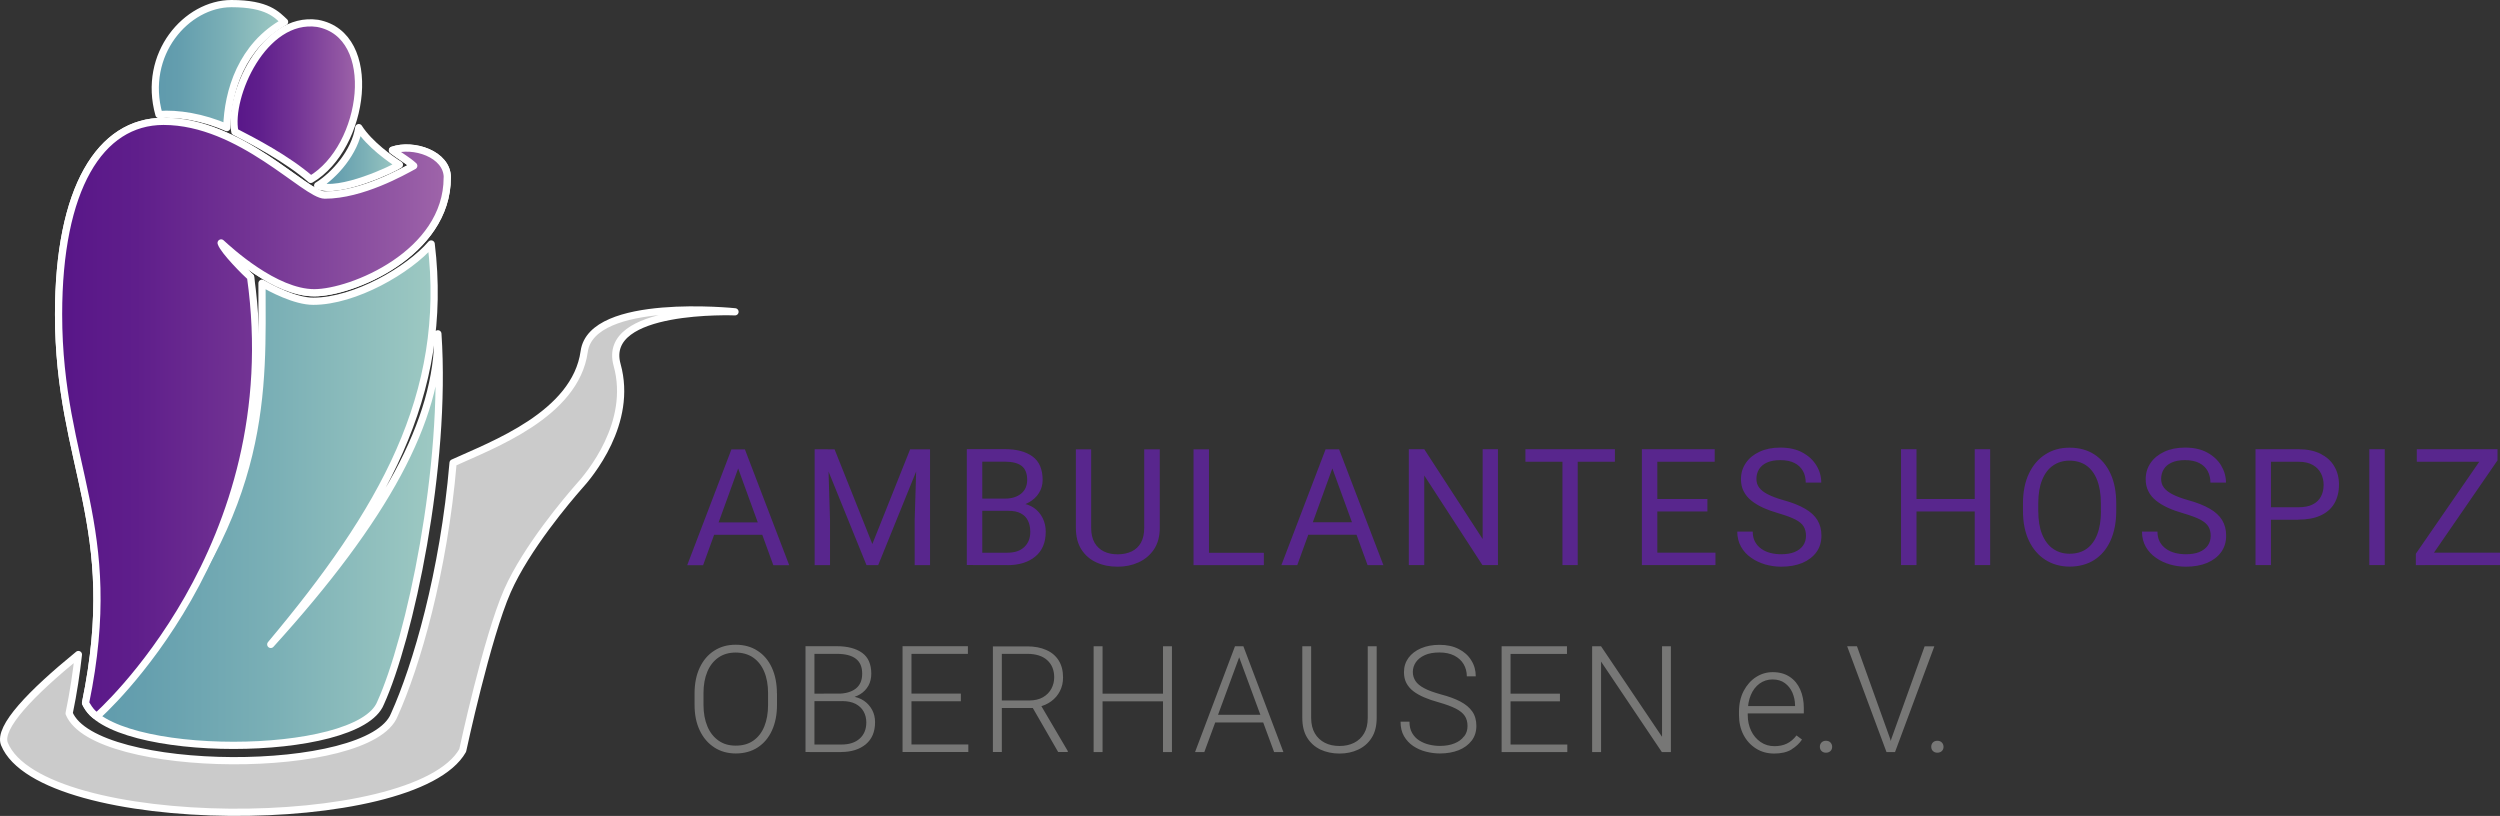
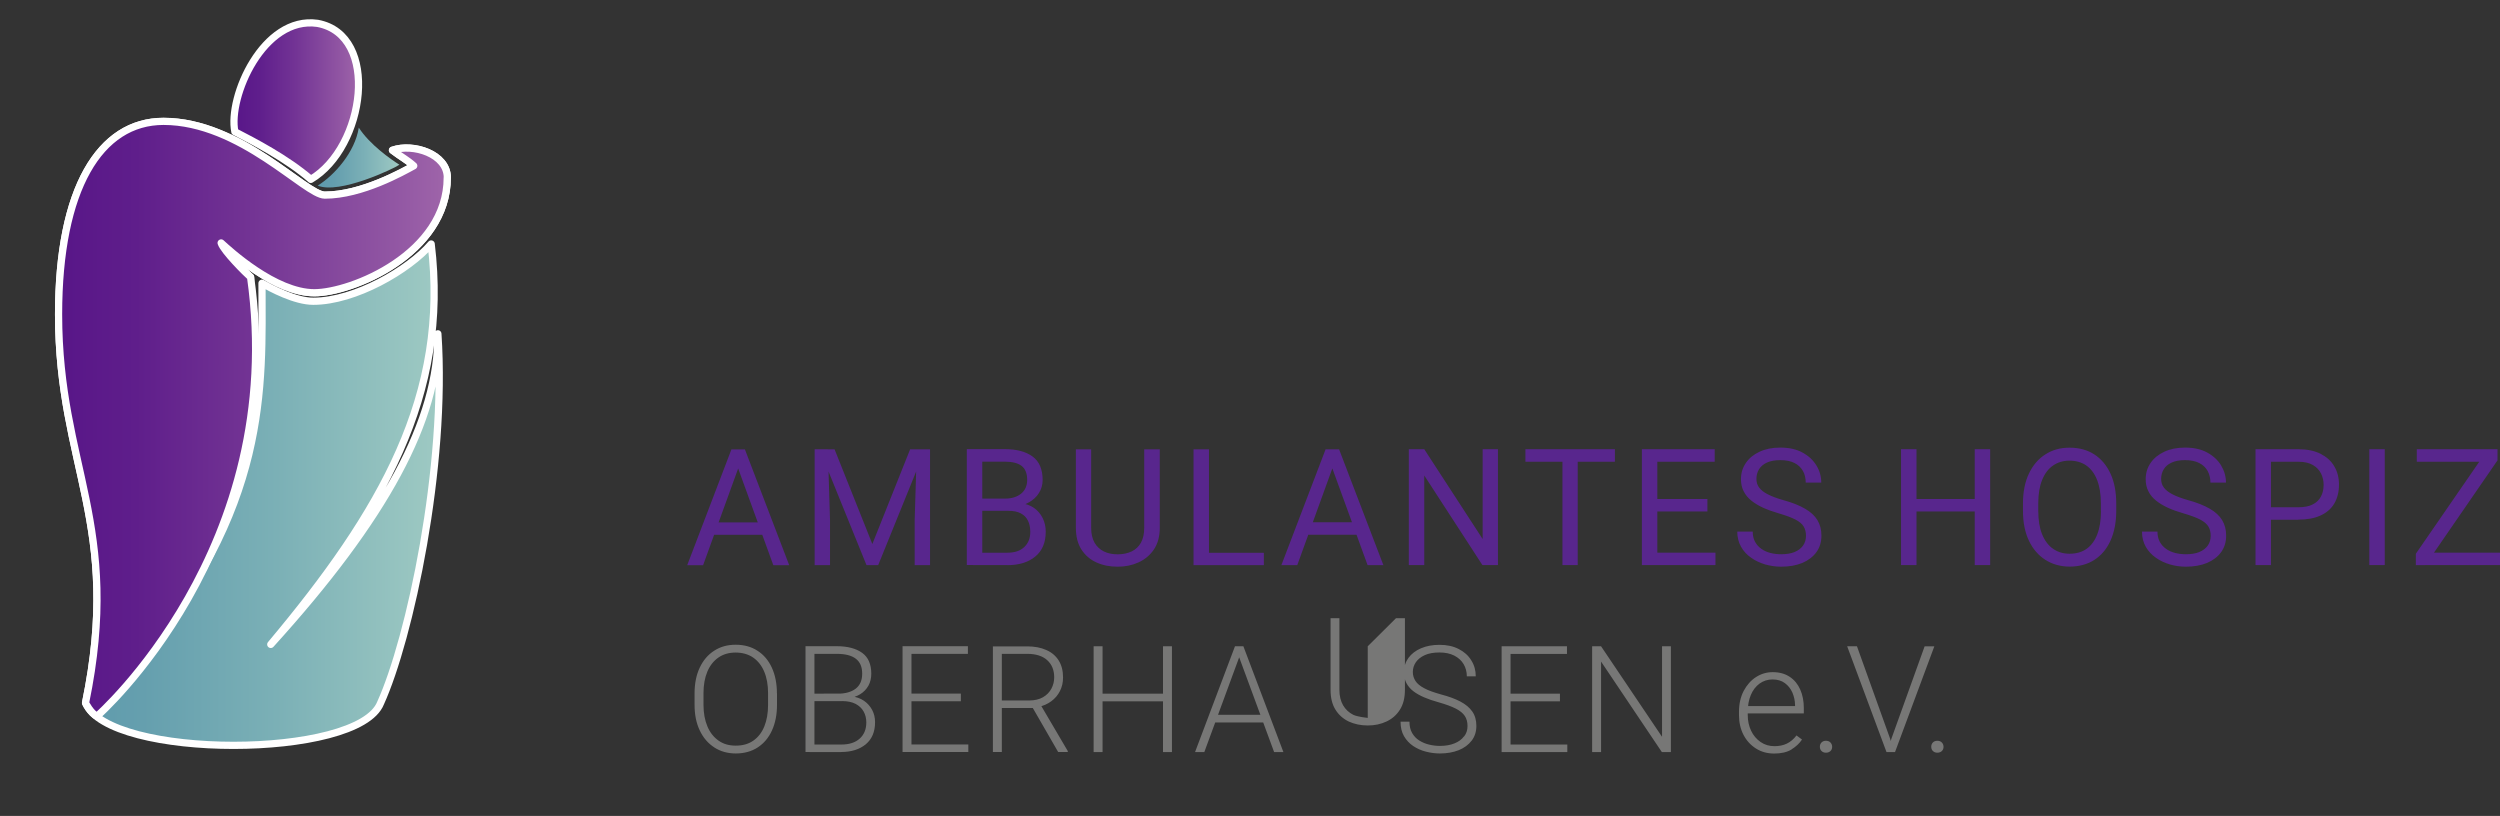
<svg xmlns="http://www.w3.org/2000/svg" xmlns:xlink="http://www.w3.org/1999/xlink" viewBox="0 0 291.12 95.01">
  <rect x="0" y="0" width="291.12" height="95.01" fill="#333333" stroke="none" />
  <defs>
    <clipPath id="clippath">
      <path d="m36.99,21.61c2.5,1.07,8.96-2.01,9.52-2.43-.97-.6-3.49-2.37-4.73-4.32-.44,2.86-2.85,5.56-4.78,6.75" fill="none" />
    </clipPath>
    <linearGradient id="Unbenannter_Verlauf_2" x1="-32.34" y1="110.22" x2="-31.34" y2="110.22" gradientTransform="translate(366.22 1142.14) scale(10.19 -10.19)" gradientUnits="userSpaceOnUse">
      <stop offset="0" stop-color="#5d99ac" />
      <stop offset=".22" stop-color="#649eae" />
      <stop offset=".55" stop-color="#7aafb6" />
      <stop offset=".97" stop-color="#9ec9c3" />
      <stop offset=".99" stop-color="#a0cbc4" />
      <stop offset="1" stop-color="#a0cbc4" />
    </linearGradient>
    <clipPath id="clippath-1">
      <path d="m6.82,36.61c0,17.73,7.43,24.46,3.14,45.25,2.72,6.58,31.77,6.58,34.36,0,3.37-7.42,7.72-27.47,6.67-42.99.09,9.98-6.11,21.46-19.46,36.17,12.97-15.46,20.81-29.07,18.68-46.63-2.61,3.03-8.89,6.67-13.73,6.67-2.13,0-4.91-1.51-5.97-2.1,0,12.26.93,25.95-15.05,44.83,14.8-19.12,13.72-27.37,13.72-45.54-.51-.45-3.14-3.06-3.43-3.98.93.86,6.29,5.8,10.85,5.8,4.31,0,15.48-4.53,15.48-13.42,0-2.74-3.97-4.03-6.39-3.18.97.75,1.71,1.11,2.47,1.81-1.23.67-6.05,3.41-10.36,3.41-2.26,0-9.79-8.59-18.78-8.59-7.43,0-12.22,7.86-12.22,22.47" fill="none" />
    </clipPath>
    <linearGradient id="Unbenannter_Verlauf_26" x1="-35.07" y1="109.64" x2="-34.07" y2="109.64" gradientTransform="translate(1617.97 5088.5) scale(45.95 -45.95)" gradientUnits="userSpaceOnUse">
      <stop offset="0" stop-color="#5d9aac" />
      <stop offset=".22" stop-color="#659fae" />
      <stop offset=".56" stop-color="#7bb0b6" />
      <stop offset=".98" stop-color="#9fcac3" />
      <stop offset=".99" stop-color="#a0cbc4" />
    </linearGradient>
    <clipPath id="clippath-2">
      <path d="m18.51,13.34c2.15-.17,5.13.29,7.9,1.52.11-4.25,1.75-9.55,6.74-12.31-.91-.83-1.96-2.13-6.19-2.13-5.21,0-10.42,5.86-8.44,12.92" fill="none" />
    </clipPath>
    <linearGradient id="Unbenannter_Verlauf_2-2" x1="-33.58" y1="109.9" x2="-32.58" y2="109.9" gradientTransform="translate(546.1 1737.06) scale(15.74 -15.74)" xlink:href="#Unbenannter_Verlauf_2" />
    <linearGradient id="Unbenannter_Verlauf_9" x1="6.82" y1="48.78" x2="52.09" y2="48.78" gradientUnits="userSpaceOnUse">
      <stop offset="0" stop-color="#581688" />
      <stop offset=".2" stop-color="#5f1e8b" />
      <stop offset=".5" stop-color="#733494" />
      <stop offset=".88" stop-color="#9358a4" />
      <stop offset=".99" stop-color="#9e64a9" />
    </linearGradient>
    <linearGradient id="Unbenannter_Verlauf_15" x1="27.24" y1="11.76" x2="41.74" y2="11.76" gradientUnits="userSpaceOnUse">
      <stop offset="0" stop-color="#581689" />
      <stop offset=".2" stop-color="#5f1e8c" />
      <stop offset=".5" stop-color="#733495" />
      <stop offset=".88" stop-color="#9358a4" />
      <stop offset=".99" stop-color="#9e64a9" />
    </linearGradient>
  </defs>
  <g id="männchen_rechts">
    <g clip-path="url(#clippath)" fill="none">
      <rect x="36.99" y="14.86" width="9.52" height="7.83" fill="url(#Unbenannter_Verlauf_2)" />
    </g>
-     <path d="m36.99,21.61c2.5,1.07,8.96-2.01,9.52-2.43-.97-.6-3.49-2.37-4.73-4.32-.44,2.86-2.85,5.56-4.78,6.75" fill="none" stroke="#fff" stroke-linecap="round" stroke-linejoin="round" stroke-width=".84" />
    <g clip-path="url(#clippath-1)" fill="none">
      <rect x="6.82" y="14.14" width="45.53" height="74.3" fill="url(#Unbenannter_Verlauf_26)" />
    </g>
    <path d="m48.18,19.32c-1.23.67-6.05,3.41-10.36,3.41-2.26,0-9.8-8.59-18.78-8.59-7.43,0-12.22,7.86-12.22,22.47,0,17.73,7.43,24.46,3.14,45.25,2.72,6.58,31.77,6.58,34.36,0,3.37-7.42,7.72-27.47,6.67-42.99.09,9.98-6.11,21.46-19.46,36.17,12.97-15.46,20.81-29.07,18.68-46.63-2.61,3.03-8.89,6.67-13.73,6.67-2.13,0-4.92-1.51-5.97-2.1,0,12.26.92,25.95-15.05,44.83,14.8-19.12,13.72-27.37,13.72-45.54-.51-.45-3.14-3.06-3.42-3.98.93.86,6.29,5.8,10.85,5.8,4.31,0,15.48-4.53,15.48-13.42,0-2.74-3.97-4.03-6.39-3.18.97.75,1.71,1.11,2.47,1.81" fill="none" stroke="#fff" stroke-linecap="round" stroke-linejoin="round" stroke-width=".84" />
    <g clip-path="url(#clippath-2)" fill="none">
-       <rect x="16.53" y=".42" width="16.61" height="14.44" fill="url(#Unbenannter_Verlauf_2-2)" />
-     </g>
-     <path d="m33.14,2.55c-4.99,2.76-6.62,8.05-6.73,12.31-2.77-1.23-5.75-1.69-7.9-1.52C16.53,6.27,21.75.42,26.95.42c4.23,0,5.28,1.3,6.19,2.13" fill="none" stroke="#fff" stroke-linecap="round" stroke-linejoin="round" stroke-width=".84" />
+       </g>
  </g>
  <g id="Weg">
-     <path d="m71.86,42.49c-1.89-6.82,13.73-6.18,13.73-6.18,0,0-16.68-1.74-17.56,4.62-1.02,7.35-10.71,10.88-15.27,12.97-1.09,12.78-4.29,23.7-6.84,29.34-2.85,7.23-34.88,7.07-37.87-.17.51-2.46.84-4.71,1.08-6.85C3.6,80.73-.22,84.7.51,86.62c4.26,10.42,47.83,10.57,53.37.77,0,0,2.82-13.17,5.21-18.59,2.21-5.01,7.05-10.69,8.27-12.08,1.29-1.4,6.38-7.47,4.5-14.23" fill="#cbcbcb" />
-     <path d="m71.86,42.49c-1.89-6.82,13.73-6.18,13.73-6.18,0,0-16.68-1.74-17.56,4.62-1.02,7.35-10.71,10.88-15.27,12.97-1.09,12.78-4.29,23.7-6.84,29.34-2.85,7.23-34.88,7.07-37.87-.17.51-2.46.84-4.71,1.08-6.85C3.6,80.73-.22,84.7.51,86.62c4.26,10.42,47.83,10.57,53.37.77,0,0,2.82-13.17,5.21-18.59,2.21-5.01,7.05-10.69,8.27-12.08,1.29-1.4,6.38-7.47,4.5-14.23" fill="none" stroke="#fff" stroke-linecap="round" stroke-linejoin="round" stroke-width=".84" />
-   </g>
+     </g>
  <g id="Männchen_links">
    <path d="m52.09,20.68c0-2.74-3.97-4.03-6.39-3.18.98.75,1.71,1.11,2.48,1.81-1.23.67-6.05,3.41-10.36,3.41-2.26,0-9.8-8.59-18.78-8.59-7.42,0-12.22,7.86-12.22,22.47,0,17.73,7.43,24.46,3.14,45.25,0,0,.61,1.23,1.34,1.55,0,0,22.33-19.58,17.88-51.13-.52-.45-3.14-3.06-3.43-3.98.94.86,6.29,5.8,10.85,5.8,4.32,0,15.48-4.53,15.48-13.42Z" fill="url(#Unbenannter_Verlauf_9)" stroke="#fff" stroke-linecap="round" stroke-linejoin="round" stroke-width=".84" />
    <path d="m36.19,20.88c-2.81-2.43-6.7-4.44-8.84-5.54-.82-4.05,3.3-13.52,9.63-12.62,7.31,1.35,5.56,14.42-.79,18.17" fill="url(#Unbenannter_Verlauf_15)" stroke="#fff" stroke-linecap="round" stroke-linejoin="round" stroke-width=".84" />
  </g>
  <g id="Typo">
    <path d="m290.07,52.31h-8.64v1.46h8.64v-1.46Zm.76,1.29v-1.29h-1.12l-8.39,12.17v1.33h1.11l8.4-12.2Zm.3,10.76h-9.13v1.44h9.13v-1.44Zm-13.43-12.05h-1.8v13.49h1.8v-13.49Zm-10.06,8.2c1.02,0,1.88-.16,2.58-.48.7-.32,1.24-.78,1.6-1.39.36-.61.55-1.35.55-2.21,0-.8-.18-1.51-.55-2.13-.36-.62-.9-1.1-1.6-1.46-.7-.35-1.57-.53-2.58-.53h-4.99v13.49h1.8v-12.03h3.19c.7,0,1.26.13,1.69.38.43.25.74.58.95.99.2.41.3.84.3,1.31,0,.51-.1.96-.3,1.35-.2.4-.52.71-.95.93-.43.23-.99.34-1.69.34h-3.6v1.45h3.6Zm-10.55,3.02c-.23.32-.55.57-.98.75-.43.18-.95.26-1.58.26-.43,0-.85-.05-1.24-.15-.39-.1-.75-.26-1.06-.48-.31-.22-.55-.49-.73-.82-.18-.33-.27-.73-.27-1.19h-1.8c0,.67.15,1.26.44,1.77.29.51.69.94,1.18,1.28.49.35,1.04.6,1.64.78.6.17,1.22.26,1.84.26.95,0,1.78-.15,2.48-.44.7-.3,1.25-.72,1.64-1.26.39-.54.58-1.18.58-1.91s-.16-1.3-.47-1.82c-.31-.51-.8-.96-1.45-1.33-.66-.38-1.49-.71-2.51-.99-.74-.21-1.33-.43-1.8-.67-.46-.23-.8-.5-1.02-.79-.22-.29-.32-.63-.32-1.01,0-.42.1-.79.3-1.12.2-.33.5-.59.91-.78.41-.19.93-.29,1.56-.29.67,0,1.23.11,1.67.34.44.22.76.54.98.93.21.4.32.85.32,1.35h1.81c0-.7-.19-1.37-.56-1.99-.37-.62-.91-1.12-1.62-1.51-.71-.39-1.57-.58-2.59-.58-.92,0-1.72.16-2.41.48-.68.32-1.22.75-1.6,1.31-.38.55-.57,1.18-.57,1.89,0,.53.1.99.31,1.4.2.41.5.77.88,1.08.38.31.84.59,1.38.84s1.14.46,1.8.65c.85.25,1.51.49,1.97.73.46.24.78.51.96.81.18.3.27.66.27,1.08s-.11.82-.34,1.14m-12.44-4.04c0,1.08-.14,1.99-.43,2.73-.28.74-.7,1.3-1.24,1.69-.54.38-1.2.57-1.97.57s-1.38-.19-1.93-.57c-.55-.38-.98-.95-1.28-1.69-.3-.74-.45-1.65-.45-2.73v-.88c0-1.07.15-1.98.45-2.72.3-.74.72-1.3,1.27-1.68.55-.38,1.19-.57,1.92-.57s1.42.19,1.96.57c.54.38.96.94,1.25,1.68.29.74.44,1.65.44,2.72v.88Zm1.78-.86c0-1.35-.22-2.51-.67-3.48-.45-.97-1.08-1.72-1.89-2.24s-1.77-.78-2.87-.78-2,.26-2.82.78c-.82.52-1.46,1.27-1.92,2.24-.46.97-.69,2.13-.69,3.48v.86c0,1.35.23,2.5.69,3.47.46.97,1.11,1.72,1.93,2.24.82.52,1.76.78,2.83.78s2.05-.26,2.86-.78c.81-.52,1.44-1.27,1.88-2.24.44-.97.67-2.13.67-3.47v-.86Zm-14.68-6.32h-1.8v13.49h1.8v-13.49Zm-8.58,0h-1.8v13.49h1.8v-13.49Zm7,5.8h-7.28v1.45h7.28v-1.45Zm-20.21,5.42c-.23.32-.55.57-.98.75-.43.18-.96.26-1.58.26-.43,0-.85-.05-1.24-.15-.39-.1-.75-.26-1.06-.48-.31-.22-.55-.49-.73-.82-.18-.33-.27-.73-.27-1.19h-1.8c0,.67.15,1.26.44,1.77.29.51.68.94,1.18,1.28.49.35,1.04.6,1.64.78.6.17,1.22.26,1.84.26.95,0,1.78-.15,2.48-.44.7-.3,1.25-.72,1.64-1.26.39-.54.58-1.18.58-1.91s-.16-1.3-.47-1.82c-.31-.51-.8-.96-1.45-1.33-.65-.38-1.49-.71-2.51-.99-.74-.21-1.33-.43-1.8-.67-.46-.23-.8-.5-1.02-.79-.22-.29-.32-.63-.32-1.01,0-.42.1-.79.3-1.12.2-.33.5-.59.91-.78.41-.19.93-.29,1.56-.29.67,0,1.23.11,1.67.34.44.22.76.54.98.93s.32.85.32,1.35h1.81c0-.7-.18-1.37-.56-1.99-.37-.62-.91-1.12-1.62-1.51-.71-.39-1.58-.58-2.59-.58-.92,0-1.72.16-2.41.48s-1.22.75-1.6,1.31c-.38.55-.57,1.18-.57,1.89,0,.53.1.99.31,1.4.2.41.5.77.88,1.08.38.31.84.59,1.38.84.53.24,1.14.46,1.8.65.85.25,1.51.49,1.97.73.46.24.79.51.96.81.18.3.27.66.27,1.08s-.11.82-.34,1.14m-10.29-11.22h-7.03v1.46h7.03v-1.46Zm-.85,5.8h-6.18v1.45h6.18v-1.45Zm-5.83-5.8h-1.8v13.49h1.8v-13.49Zm6.77,12.05h-7.12v1.44h7.12v-1.44Zm-11.71-12.05h-10.42v1.46h10.42v-1.46Zm-4.33,0h-1.78v13.49h1.78v-13.49Zm-9.29,0h-1.78v10.46l-6.8-10.46h-1.8v13.49h1.8v-10.43l6.77,10.43h1.81v-13.49Zm-15.4,8.51h-7.59v1.45h7.59v-1.45Zm.22,4.99h1.84l-5.16-13.49h-1.18l.02,1.19,4.48,12.3Zm-3.73-12.3l.03-1.19h-1.19l-5.15,13.49h1.85l4.46-12.3Zm-14.74-1.19h-1.8v13.49h1.8v-13.49Zm6.39,12.05h-6.74v1.44h6.74v-1.44Zm-13.93-12.05v9.13c0,.7-.13,1.29-.38,1.74-.26.46-.62.8-1.08,1.02-.46.22-1.01.34-1.63.34s-1.16-.11-1.62-.34c-.46-.23-.82-.57-1.08-1.02-.26-.46-.39-1.04-.39-1.74v-9.13h-1.78v9.13c0,1.01.21,1.86.64,2.53.43.67,1.01,1.18,1.75,1.51.74.34,1.56.5,2.48.5s1.68-.17,2.42-.5c.75-.34,1.34-.84,1.8-1.51.45-.67.68-1.52.68-2.53v-9.13h-1.81Zm-15.93,13.49c1.35,0,2.43-.33,3.24-1,.81-.66,1.22-1.63,1.22-2.9,0-.58-.12-1.11-.36-1.59s-.58-.88-1.03-1.19c-.45-.31-1-.49-1.65-.55l-.38-.52h-3.48l-.02,1.42h2.55c.61,0,1.1.1,1.47.3.38.2.65.48.83.85.18.37.27.8.27,1.3,0,.74-.23,1.33-.7,1.77-.46.44-1.12.66-1.96.66h-3.01l-1.03,1.44h4.04Zm.08-6.32l.63-.43c.67-.08,1.26-.26,1.77-.55.51-.28.91-.65,1.19-1.1.28-.45.43-.95.43-1.51,0-1.25-.39-2.17-1.17-2.74-.78-.57-1.86-.86-3.23-.86h-4.43v13.49h1.8v-12.03h2.63c.88,0,1.53.17,1.96.5.43.34.64.88.64,1.62,0,.69-.24,1.22-.7,1.6-.47.38-1.09.58-1.85.58h-3.1l.02,1.42h3.41Zm-10.63-7.17l-.25,8.22v5.27h1.79v-13.49h-1.54Zm-11.9,0v13.49h1.79v-5.27l-.25-8.22h-1.54Zm.57,0l5.47,13.49h1.36l5.47-13.49h-1.75l-4.4,11.03-4.4-11.03h-1.75Zm-5.59,8.51h-7.59v1.45h7.59v-1.45Zm.22,4.99h1.84l-5.16-13.49h-1.18l.02,1.19,4.47,12.3Zm-3.73-12.3l.03-1.19h-1.19l-5.15,13.49h1.85l4.46-12.3Z" fill="#58268d" />
-     <path d="m225.08,87.45c.13.13.3.2.52.2s.4-.07.53-.2c.13-.13.19-.29.19-.48s-.06-.36-.19-.5c-.13-.14-.31-.21-.53-.21s-.39.07-.52.2c-.13.14-.19.3-.19.5s.06.36.19.49m-8.85-12.19h-1.13l4.58,12.32h.85l-.42-1.53-3.87-10.79Zm4.01,10.79l-.41,1.53h.84l4.58-12.32h-1.13l-3.88,10.79Zm-8.13,1.4c.13.13.3.2.52.2s.4-.07.53-.2c.13-.13.19-.29.19-.48s-.06-.36-.19-.5c-.13-.14-.31-.21-.53-.21s-.39.07-.52.2c-.13.14-.19.3-.19.5s.06.36.19.49m-3.5-.18c.52-.32.93-.7,1.23-1.15l-.64-.48c-.33.43-.71.75-1.12.95-.42.2-.9.3-1.44.3-.61,0-1.16-.16-1.63-.49-.47-.33-.84-.76-1.1-1.31-.26-.55-.39-1.16-.39-1.83v-.36c0-.74.12-1.4.36-1.97.24-.57.58-1.01,1.02-1.33.44-.32.94-.48,1.51-.48s1.05.14,1.44.43c.38.28.67.65.87,1.1.19.45.3.93.31,1.45v.12h-5.91v.85h6.93v-.62c0-.81-.14-1.53-.42-2.16-.28-.63-.69-1.13-1.23-1.48-.54-.36-1.2-.54-1.98-.54-.69,0-1.34.19-1.93.57-.6.38-1.07.92-1.44,1.61-.36.69-.55,1.51-.55,2.45v.36c0,.87.18,1.65.53,2.32.35.67.84,1.2,1.46,1.59.62.39,1.32.58,2.12.58s1.5-.16,2.02-.48m-14.06-12.01h-1.03v10.54l-7.1-10.54h-1.04v12.32h1.04v-10.54l7.08,10.54h1.05v-12.32Zm-12.1,0h-6.89v.89h6.89v-.89Zm-.82,5.52h-6.07v.89h6.07v-.89Zm-5.75-5.52h-1.04v12.32h1.04v-12.32Zm6.61,11.44h-6.93v.88h6.93v-.88Zm-12.04-.94c-.26.35-.63.62-1.11.81-.47.19-1.03.29-1.68.29-.42,0-.84-.05-1.26-.15-.42-.1-.8-.26-1.15-.48-.35-.22-.62-.51-.83-.87-.21-.36-.31-.8-.31-1.32h-1.04c0,.65.13,1.21.4,1.68.27.47.63.85,1.07,1.15.45.3.94.52,1.49.66s1.09.21,1.63.21c.82,0,1.54-.13,2.18-.38.64-.26,1.14-.63,1.51-1.11.37-.48.55-1.06.55-1.72s-.16-1.23-.48-1.68c-.32-.46-.78-.84-1.39-1.16-.61-.32-1.35-.59-2.23-.82-.82-.23-1.48-.46-1.96-.72-.48-.25-.83-.54-1.03-.85s-.31-.66-.31-1.05c0-.41.12-.79.35-1.13.23-.34.58-.62,1.04-.83.46-.21,1.03-.31,1.71-.31s1.24.12,1.72.36c.47.24.84.57,1.09.99.25.42.38.9.38,1.43h1.04c0-.69-.17-1.31-.52-1.86-.34-.56-.83-1-1.46-1.32-.63-.33-1.38-.49-2.24-.49-.81,0-1.52.13-2.15.4-.62.26-1.11.64-1.46,1.11-.35.48-.53,1.03-.53,1.67,0,.48.09.91.28,1.27.19.36.46.68.81.95.35.27.78.51,1.27.72.49.21,1.05.4,1.67.57.85.24,1.52.49,2.01.74.49.25.84.54,1.05.86.21.32.31.71.31,1.17s-.13.87-.4,1.21m-11.22-10.5v8.34c0,.72-.14,1.32-.42,1.8-.28.48-.67.85-1.17,1.1-.5.25-1.06.37-1.7.37s-1.21-.12-1.7-.37c-.49-.25-.88-.61-1.17-1.1-.28-.48-.43-1.09-.43-1.8v-8.34h-1.03v8.34c0,.93.19,1.7.57,2.31.38.61.9,1.07,1.55,1.38.65.3,1.39.46,2.21.46s1.52-.15,2.18-.46c.66-.31,1.18-.76,1.57-1.38.39-.61.58-1.39.58-2.31v-8.34h-1.04Zm-11.66,7.98h-6.54v.89h6.54v-.89Zm.76,4.34h1.08l-4.66-12.32h-.74l.05.74,4.27,11.58Zm-3.87-11.58l.07-.74h-.76l-4.65,12.32h1.08l4.26-11.58Zm-8.03-.74h-1.04v12.32h1.04v-12.32Zm-8.08,0h-1.04v12.32h1.04v-12.32Zm7.23,5.52h-7.48v.89h7.48v-.89Zm-12.4,6.79h1.12v-.11l-3.18-5.41h-1.12s3.18,5.52,3.18,5.52Zm-7.6-12.32v12.32h1.04v-11.43h2.96c1.01,0,1.79.25,2.33.74.54.49.81,1.16.81,2,0,.47-.11.91-.33,1.32-.22.41-.54.74-.97.99-.43.25-.97.38-1.61.38h-3.57l.02.88h4.27l.36-.13c.56-.12,1.06-.34,1.49-.66.43-.32.77-.71,1.01-1.19.24-.47.36-1,.36-1.58,0-.78-.17-1.44-.51-1.98-.34-.54-.82-.95-1.45-1.22-.63-.28-1.36-.42-2.22-.42h-4Zm-2.91,0h-6.89v.89h6.89v-.89Zm-.82,5.52h-6.07v.89h6.07v-.89Zm-5.75-5.52h-1.04v12.32h1.04v-12.32Zm6.62,11.44h-6.93v.88h6.93v-.88Zm-14.8.88c1.17,0,2.12-.3,2.85-.89.72-.6,1.09-1.45,1.09-2.58,0-.52-.11-1-.34-1.43-.23-.43-.55-.79-.96-1.07-.41-.28-.9-.45-1.45-.51l-.19-.32h-3.05l-.02.87h2.16c.64,0,1.17.11,1.59.33.41.22.72.51.93.89s.31.8.31,1.27c0,.8-.26,1.42-.77,1.88-.51.46-1.22.69-2.13.69h-3.19l-.53.88h3.72Zm.08-5.93l.65-.32c.57-.06,1.06-.22,1.48-.48.42-.26.73-.59.96-1,.22-.41.33-.87.33-1.38,0-1.12-.36-1.93-1.07-2.44s-1.7-.77-2.95-.77h-3.64v12.32h1.04v-11.43h2.6c.99,0,1.73.19,2.22.57.5.38.74.96.74,1.74s-.25,1.35-.75,1.74c-.5.39-1.21.59-2.12.59h-2.99l.02.87h3.47Zm-8.6.43c0,.98-.15,1.82-.44,2.53s-.72,1.26-1.28,1.65c-.56.39-1.24.58-2.04.58s-1.44-.19-2-.58c-.56-.39-1-.94-1.3-1.65-.3-.71-.46-1.55-.46-2.53v-1.34c0-.97.15-1.81.45-2.52.3-.71.73-1.25,1.29-1.64.56-.39,1.23-.58,2-.58s1.47.19,2.04.58c.56.39.99.93,1.29,1.64.3.71.45,1.55.45,2.52v1.34Zm1.03-1.32c0-1.15-.2-2.15-.59-3-.39-.85-.95-1.51-1.67-1.97-.72-.47-1.57-.7-2.54-.7s-1.79.23-2.51.7c-.72.46-1.28,1.12-1.68,1.97-.4.85-.6,1.85-.6,3v1.32c0,1.15.2,2.15.61,3,.4.85.97,1.5,1.69,1.97.72.47,1.56.7,2.51.7s1.82-.23,2.54-.7c.72-.47,1.27-1.12,1.66-1.97.39-.85.59-1.85.59-3v-1.32Z" fill="#777776" />
+     <path d="m225.08,87.45c.13.13.3.2.52.2s.4-.07.53-.2c.13-.13.19-.29.19-.48s-.06-.36-.19-.5c-.13-.14-.31-.21-.53-.21s-.39.07-.52.2c-.13.14-.19.3-.19.5s.06.36.19.49m-8.85-12.19h-1.13l4.58,12.32h.85l-.42-1.53-3.87-10.79Zm4.01,10.79l-.41,1.53h.84l4.58-12.32h-1.13l-3.88,10.79Zm-8.13,1.4c.13.13.3.2.52.2s.4-.07.53-.2c.13-.13.19-.29.19-.48s-.06-.36-.19-.5c-.13-.14-.31-.21-.53-.21s-.39.07-.52.2c-.13.14-.19.3-.19.5s.06.36.19.49m-3.5-.18c.52-.32.93-.7,1.23-1.15l-.64-.48c-.33.43-.71.75-1.12.95-.42.2-.9.3-1.44.3-.61,0-1.16-.16-1.63-.49-.47-.33-.84-.76-1.1-1.31-.26-.55-.39-1.16-.39-1.83v-.36c0-.74.12-1.4.36-1.97.24-.57.58-1.01,1.02-1.33.44-.32.94-.48,1.51-.48s1.05.14,1.44.43c.38.28.67.65.87,1.1.19.45.3.93.31,1.45v.12h-5.91v.85h6.93v-.62c0-.81-.14-1.53-.42-2.16-.28-.63-.69-1.13-1.23-1.48-.54-.36-1.2-.54-1.98-.54-.69,0-1.34.19-1.93.57-.6.38-1.07.92-1.44,1.61-.36.69-.55,1.51-.55,2.45v.36c0,.87.18,1.65.53,2.32.35.67.84,1.2,1.46,1.59.62.39,1.32.58,2.12.58s1.5-.16,2.02-.48m-14.06-12.01h-1.03v10.54l-7.1-10.54h-1.04v12.32h1.04v-10.54l7.08,10.54h1.05v-12.32Zm-12.1,0h-6.89v.89h6.89v-.89Zm-.82,5.52h-6.07v.89h6.07v-.89Zm-5.75-5.52h-1.04v12.32h1.04v-12.32Zm6.61,11.44h-6.93v.88h6.93v-.88Zm-12.04-.94c-.26.35-.63.62-1.11.81-.47.19-1.03.29-1.68.29-.42,0-.84-.05-1.26-.15-.42-.1-.8-.26-1.15-.48-.35-.22-.62-.51-.83-.87-.21-.36-.31-.8-.31-1.32h-1.04c0,.65.13,1.21.4,1.68.27.47.63.85,1.07,1.15.45.3.94.52,1.49.66s1.09.21,1.63.21c.82,0,1.54-.13,2.18-.38.64-.26,1.14-.63,1.51-1.11.37-.48.55-1.06.55-1.72s-.16-1.23-.48-1.68c-.32-.46-.78-.84-1.39-1.16-.61-.32-1.35-.59-2.23-.82-.82-.23-1.48-.46-1.96-.72-.48-.25-.83-.54-1.03-.85s-.31-.66-.31-1.05c0-.41.12-.79.35-1.13.23-.34.58-.62,1.04-.83.46-.21,1.03-.31,1.71-.31s1.24.12,1.72.36c.47.24.84.57,1.09.99.25.42.38.9.38,1.43h1.04c0-.69-.17-1.31-.52-1.86-.34-.56-.83-1-1.46-1.32-.63-.33-1.38-.49-2.24-.49-.81,0-1.52.13-2.15.4-.62.26-1.11.64-1.46,1.11-.35.48-.53,1.03-.53,1.67,0,.48.09.91.28,1.27.19.36.46.68.81.95.35.27.78.51,1.27.72.49.21,1.05.4,1.67.57.85.24,1.52.49,2.01.74.49.25.84.54,1.05.86.21.32.31.71.31,1.17s-.13.87-.4,1.21m-11.22-10.5v8.34s-1.21-.12-1.7-.37c-.49-.25-.88-.61-1.17-1.1-.28-.48-.43-1.09-.43-1.8v-8.34h-1.03v8.34c0,.93.19,1.7.57,2.31.38.61.9,1.07,1.55,1.38.65.3,1.39.46,2.21.46s1.52-.15,2.18-.46c.66-.31,1.18-.76,1.57-1.38.39-.61.58-1.39.58-2.31v-8.34h-1.04Zm-11.66,7.98h-6.54v.89h6.54v-.89Zm.76,4.34h1.08l-4.66-12.32h-.74l.05.74,4.27,11.58Zm-3.87-11.58l.07-.74h-.76l-4.65,12.32h1.08l4.26-11.58Zm-8.03-.74h-1.04v12.32h1.04v-12.32Zm-8.08,0h-1.04v12.32h1.04v-12.32Zm7.23,5.52h-7.48v.89h7.48v-.89Zm-12.4,6.79h1.12v-.11l-3.18-5.41h-1.12s3.18,5.52,3.18,5.52Zm-7.6-12.32v12.32h1.04v-11.43h2.96c1.01,0,1.79.25,2.33.74.54.49.81,1.16.81,2,0,.47-.11.91-.33,1.32-.22.41-.54.74-.97.99-.43.25-.97.38-1.61.38h-3.57l.02.88h4.27l.36-.13c.56-.12,1.06-.34,1.49-.66.43-.32.77-.71,1.01-1.19.24-.47.36-1,.36-1.58,0-.78-.17-1.44-.51-1.98-.34-.54-.82-.95-1.45-1.22-.63-.28-1.36-.42-2.22-.42h-4Zm-2.91,0h-6.89v.89h6.89v-.89Zm-.82,5.52h-6.07v.89h6.07v-.89Zm-5.75-5.52h-1.04v12.32h1.04v-12.32Zm6.62,11.44h-6.93v.88h6.93v-.88Zm-14.8.88c1.17,0,2.12-.3,2.85-.89.72-.6,1.09-1.45,1.09-2.58,0-.52-.11-1-.34-1.43-.23-.43-.55-.79-.96-1.07-.41-.28-.9-.45-1.45-.51l-.19-.32h-3.05l-.02.87h2.16c.64,0,1.17.11,1.59.33.41.22.72.51.93.89s.31.8.31,1.27c0,.8-.26,1.42-.77,1.88-.51.46-1.22.69-2.13.69h-3.19l-.53.88h3.72Zm.08-5.93l.65-.32c.57-.06,1.06-.22,1.48-.48.42-.26.73-.59.96-1,.22-.41.33-.87.33-1.38,0-1.12-.36-1.93-1.07-2.44s-1.7-.77-2.95-.77h-3.64v12.32h1.04v-11.43h2.6c.99,0,1.73.19,2.22.57.5.38.74.96.74,1.74s-.25,1.35-.75,1.74c-.5.39-1.21.59-2.12.59h-2.99l.02.87h3.47Zm-8.6.43c0,.98-.15,1.82-.44,2.53s-.72,1.26-1.28,1.65c-.56.39-1.24.58-2.04.58s-1.44-.19-2-.58c-.56-.39-1-.94-1.3-1.65-.3-.71-.46-1.55-.46-2.53v-1.34c0-.97.15-1.81.45-2.52.3-.71.73-1.25,1.29-1.64.56-.39,1.23-.58,2-.58s1.47.19,2.04.58c.56.39.99.93,1.29,1.64.3.71.45,1.55.45,2.52v1.34Zm1.03-1.32c0-1.15-.2-2.15-.59-3-.39-.85-.95-1.51-1.67-1.97-.72-.47-1.57-.7-2.54-.7s-1.79.23-2.51.7c-.72.46-1.28,1.12-1.68,1.97-.4.85-.6,1.85-.6,3v1.32c0,1.15.2,2.15.61,3,.4.85.97,1.5,1.69,1.97.72.47,1.56.7,2.51.7s1.82-.23,2.54-.7c.72-.47,1.27-1.12,1.66-1.97.39-.85.59-1.85.59-3v-1.32Z" fill="#777776" />
  </g>
</svg>